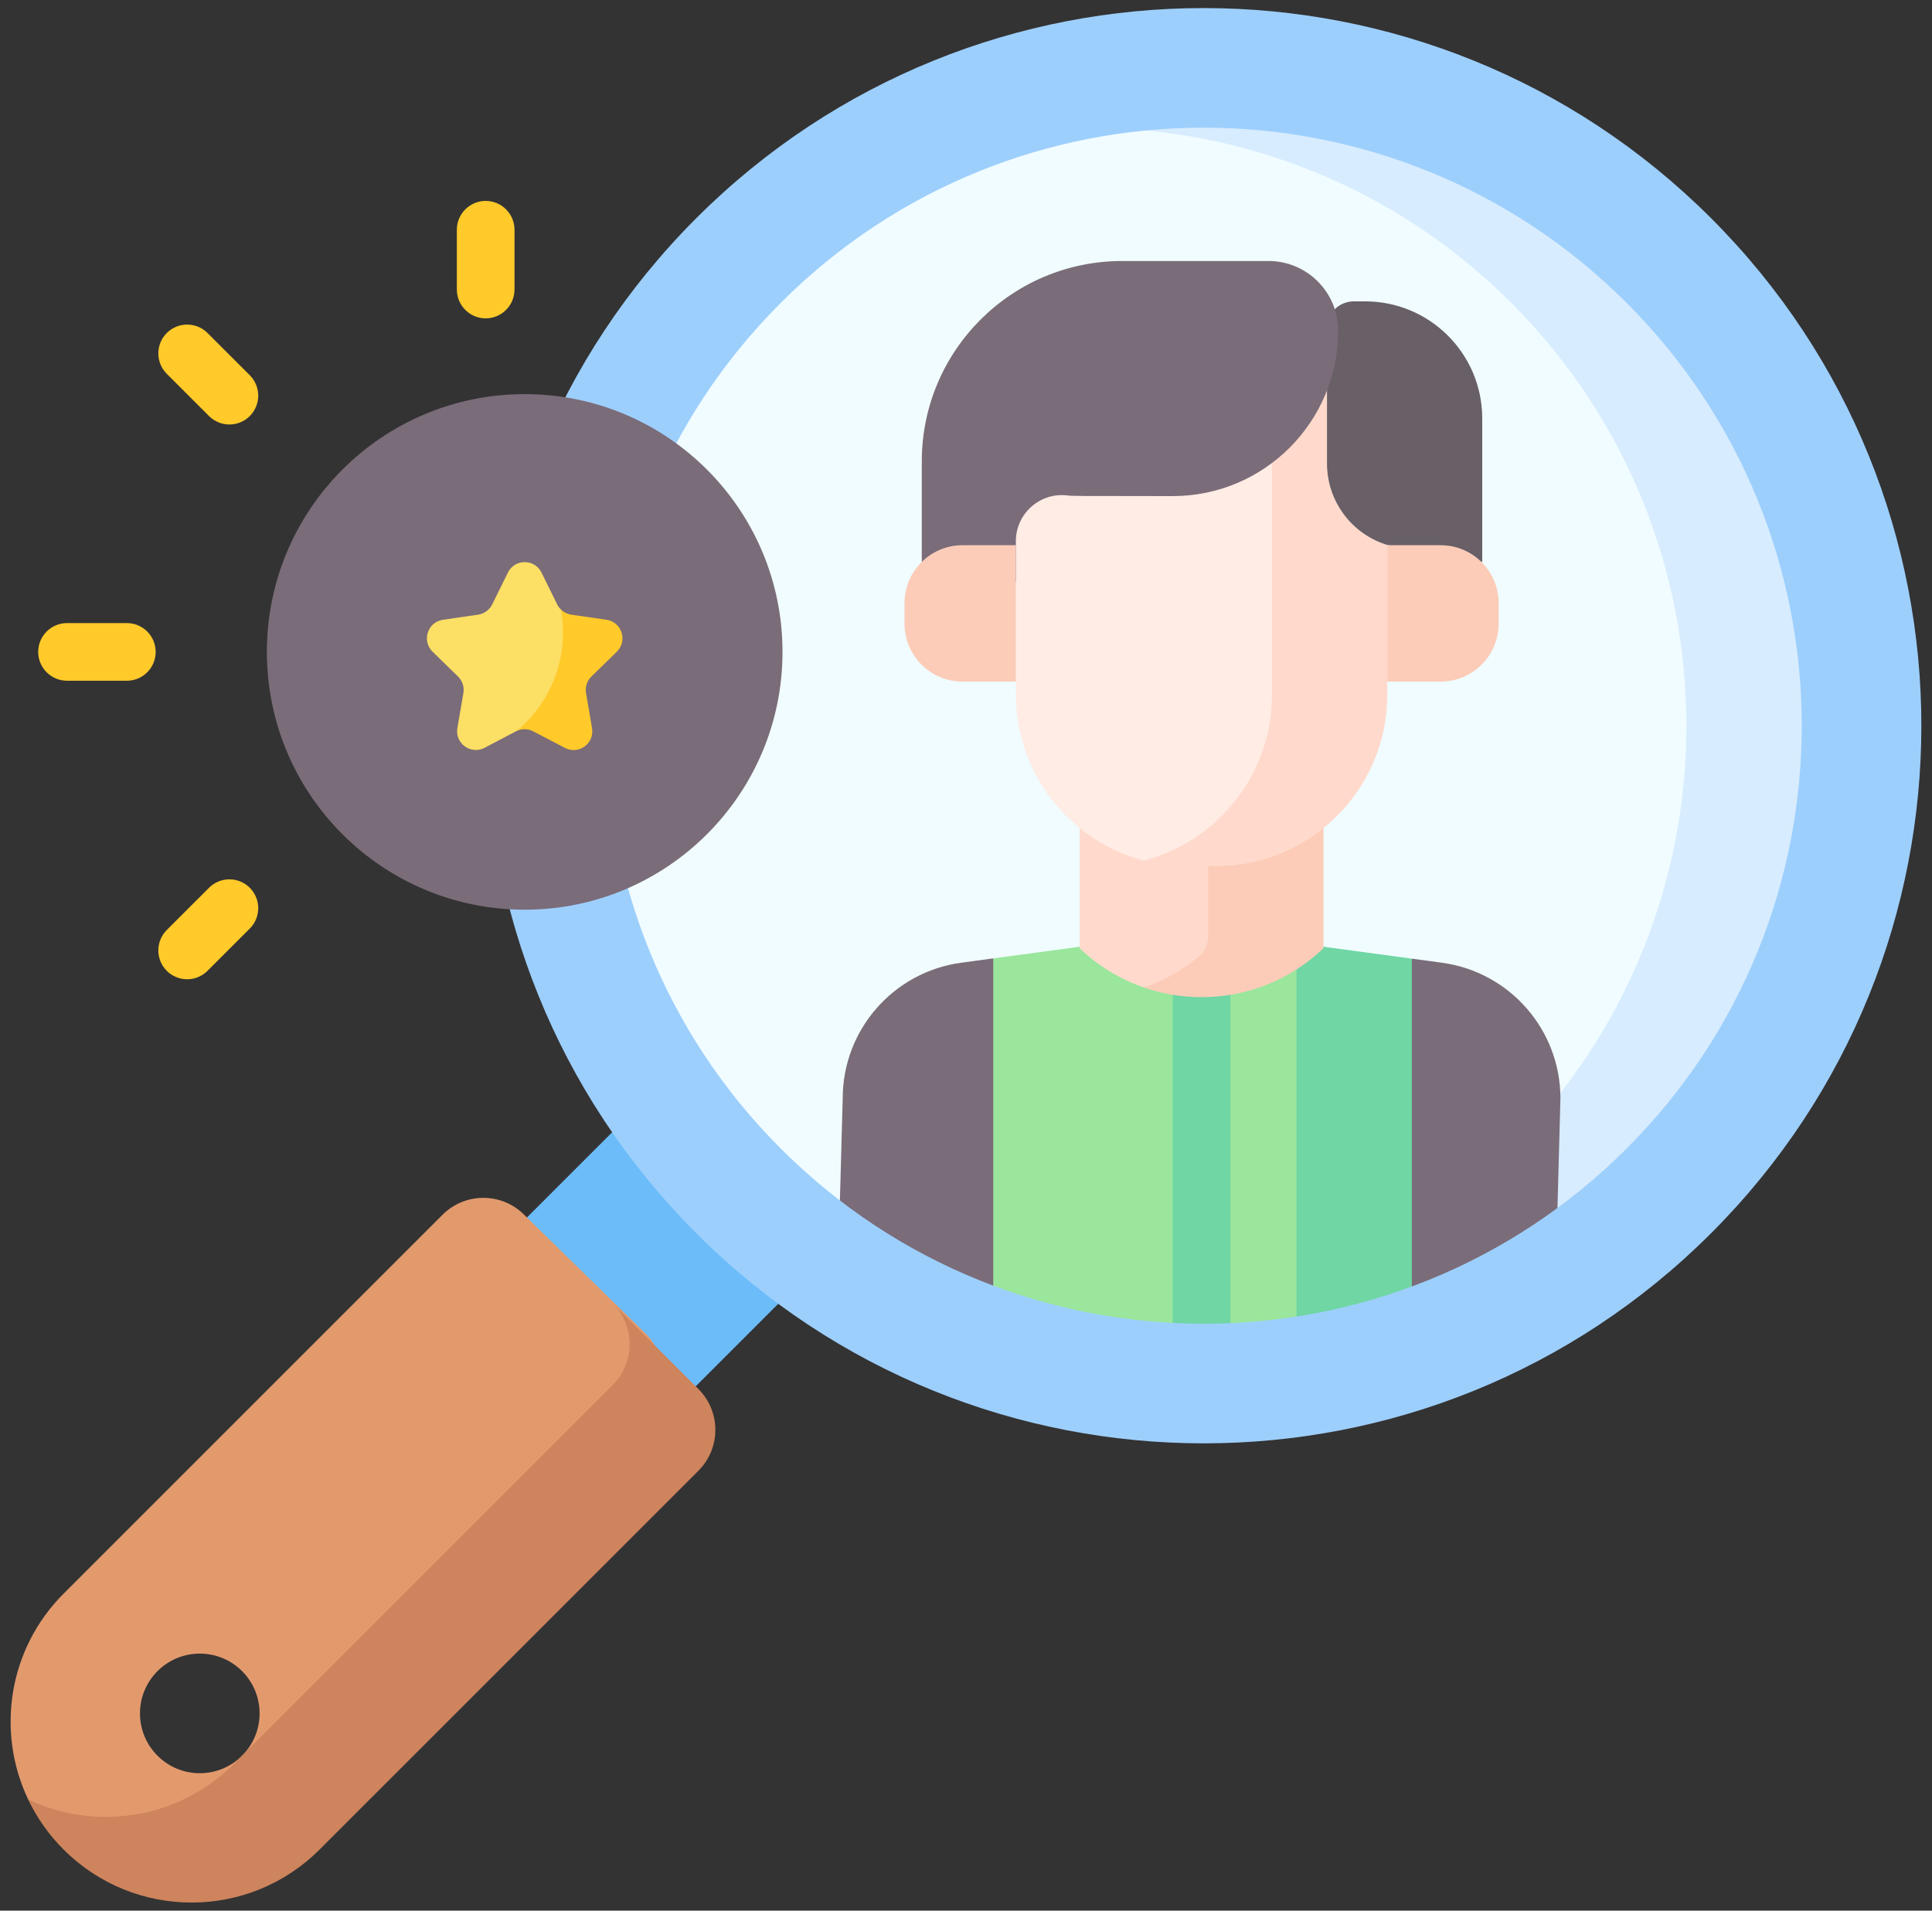
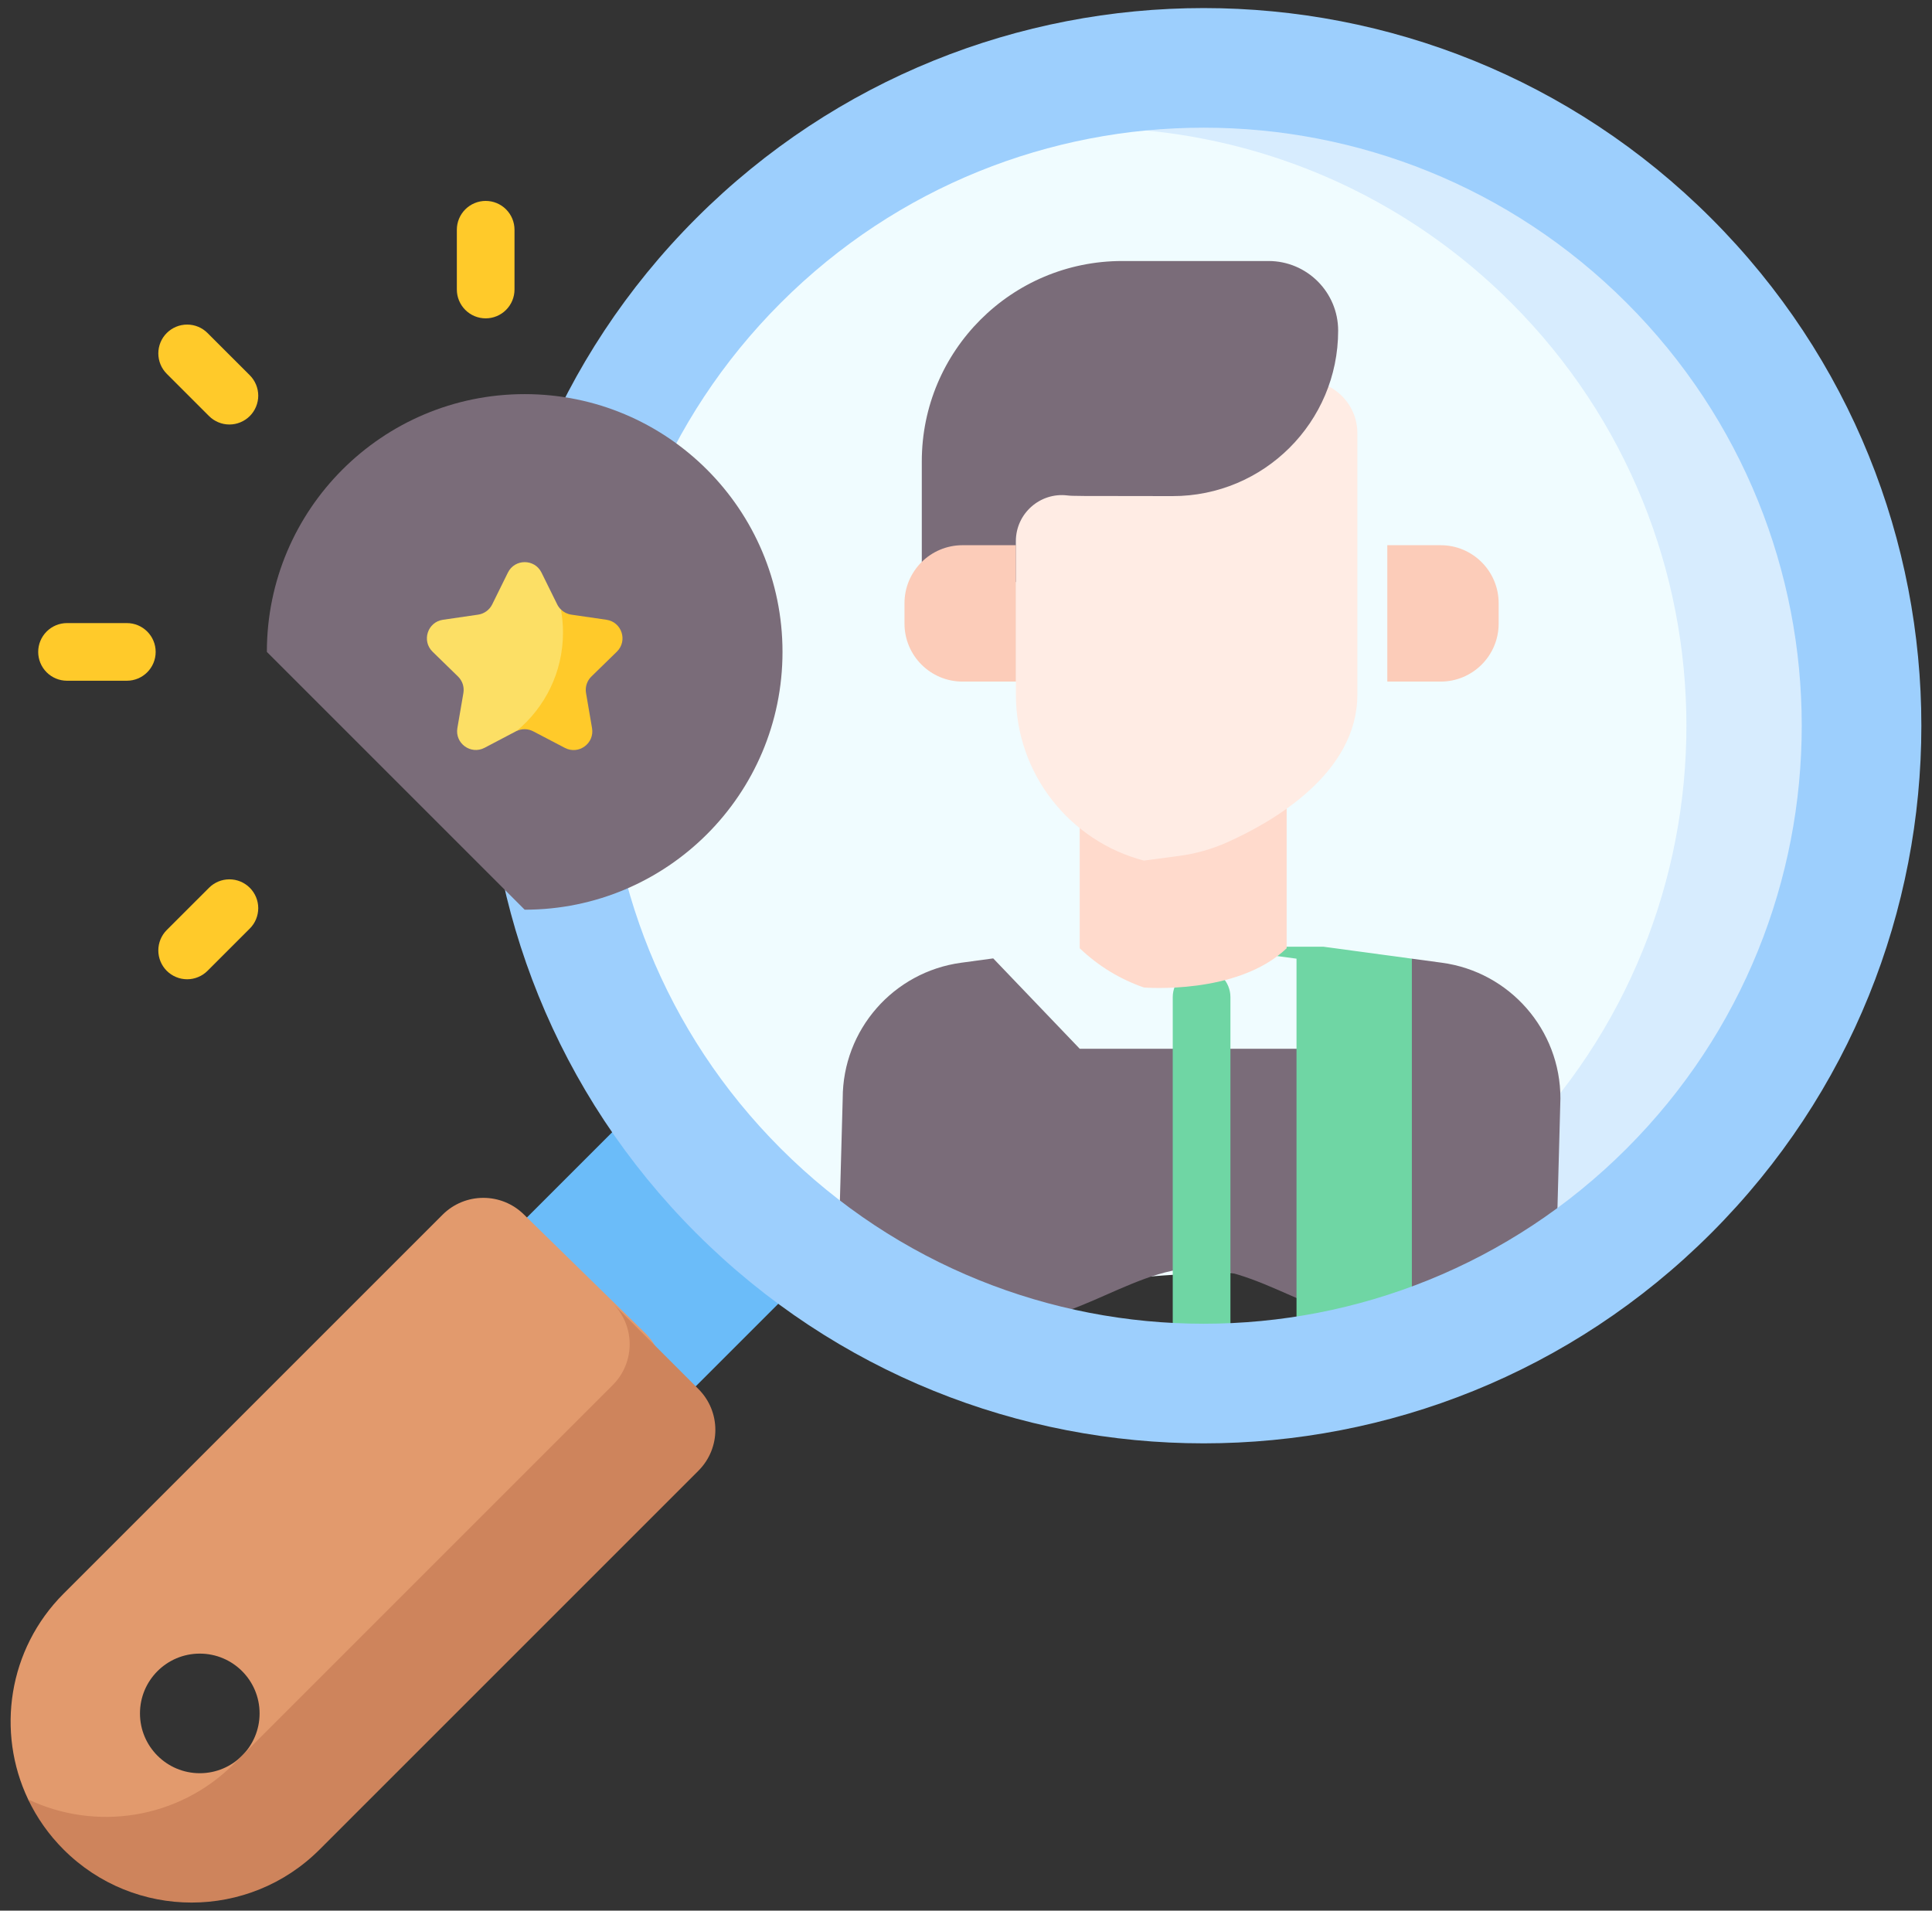
<svg xmlns="http://www.w3.org/2000/svg" width="91" height="90" viewBox="0 0 91 90" fill="none">
  <rect x="0" y="0" width="91" height="90" fill="#333333" stroke="none" />
  <g clip-path="url(#clip0_1938_2146)">
    <path d="M35.675 13.164C47.285 1.555 66.106 1.555 77.716 13.164C89.324 24.773 89.325 43.595 77.716 55.204C76.69 56.231 75.591 57.182 74.427 58.049C69.341 61.837 63.32 59.846 57.27 59.962C50.754 60.087 44.204 62.026 38.754 57.891C37.668 57.067 36.639 56.169 35.675 55.204C24.067 43.595 24.067 24.773 35.675 13.164Z" fill="#F0FCFF" />
    <path d="M77.84 13.291L77.715 13.165C69.049 4.498 56.362 2.302 45.658 6.575C54.6 4.768 64.248 7.332 71.182 14.265C82.183 25.267 82.183 43.103 71.182 54.104C68.509 56.777 65.433 58.8 62.15 60.174C66.505 60.5 70.715 60.814 74.426 58.049C75.638 57.147 76.779 56.154 77.84 55.079C87.475 42.854 87.475 25.515 77.84 13.291Z" fill="#D7ECFE" />
    <path d="M67.914 45.349L66.501 45.158L62.335 49.401H50.856L46.782 45.145L45.277 45.349C42.079 45.781 39.693 48.511 39.693 51.737L39.52 58.038C41.68 59.678 44.068 60.996 46.608 61.948C49.765 63.133 53.093 59.714 56.422 59.726C59.779 59.738 63.139 63.17 66.327 61.988C68.829 61.062 71.185 59.782 73.324 58.188L73.498 51.737C73.498 48.511 71.112 45.781 67.914 45.349Z" fill="#7A6C79" />
-     <path d="M50.858 44.595L46.783 45.145V62.015C51.359 63.731 56.292 64.216 61.07 63.47L63.934 62.055V45.158L62.336 44.595L50.858 44.595Z" fill="#9AE69C" />
    <path d="M62.335 44.595H56.902L61.068 45.158V63.43C62.922 63.141 64.742 62.667 66.501 62.015V45.158L62.335 44.595Z" fill="#6FD6A4" />
    <path d="M56.596 45.613C56.418 45.613 56.241 45.648 56.077 45.717C55.912 45.785 55.762 45.885 55.636 46.011C55.51 46.137 55.41 46.287 55.342 46.452C55.273 46.616 55.238 46.793 55.238 46.971V63.211C55.238 63.351 55.26 63.487 55.299 63.614C56.163 63.657 57.027 63.66 57.891 63.624C57.932 63.494 57.955 63.355 57.955 63.211V46.971C57.955 46.611 57.812 46.266 57.557 46.011C57.302 45.756 56.957 45.613 56.596 45.613Z" fill="#6FD6A4" />
    <path d="M24.818 57.35V63.892L32.77 65.302L36.822 61.25C37.884 60.187 37.884 58.465 36.822 57.402L32.718 53.298C31.655 52.235 29.933 52.235 28.87 53.298L24.818 57.35Z" fill="#6BBCF9" />
    <path d="M32.792 10.281C19.59 23.483 19.59 44.887 32.792 58.088C45.993 71.289 67.397 71.289 80.598 58.088C93.799 44.887 93.799 23.483 80.598 10.281C67.397 -2.92 45.993 -2.92 32.792 10.281ZM36.776 14.265C47.777 3.264 65.613 3.264 76.614 14.265C87.615 25.267 87.615 43.103 76.614 54.104C65.613 65.105 47.777 65.105 36.776 54.104C25.774 43.103 25.774 25.266 36.776 14.265Z" fill="#9DCFFD" />
    <path d="M50.857 35.754V44.668C51.72 45.495 52.751 46.126 53.88 46.516C53.88 46.516 58.285 46.886 60.603 44.668V35.754C59.17 36.953 57.458 37.648 55.614 37.648H55.846C54.003 37.648 52.29 36.953 50.857 35.754Z" fill="#FFDACC" />
-     <path d="M57.348 37.648H56.904V44.117C56.904 44.476 56.751 44.821 56.475 45.051C55.706 45.693 54.827 46.189 53.881 46.516C56.735 47.502 60.018 46.886 62.337 44.668V35.754C60.904 36.953 59.191 37.648 57.348 37.648Z" fill="#FCCCB9" />
    <path d="M63.934 20.405V32.721C63.934 36.454 59.911 38.737 57.788 39.683C57.069 40.002 56.308 40.217 55.528 40.319L53.88 40.538C50.41 39.632 47.85 36.475 47.85 32.721V21.235C47.85 19.41 49.329 17.931 51.153 17.931H61.459C62.826 17.931 63.934 19.039 63.934 20.405Z" fill="#FFECE4" />
-     <path d="M62.87 17.931H57.437C58.804 17.931 59.912 19.039 59.912 20.405V32.721C59.912 36.475 57.351 39.632 53.881 40.538C54.55 40.713 55.238 40.801 55.929 40.8H57.265C61.727 40.8 65.344 37.183 65.344 32.721V20.405C65.344 19.039 64.236 17.931 62.87 17.931Z" fill="#FFDACC" />
-     <path d="M64.301 14.196C67.346 14.196 69.815 16.665 69.815 19.71V26.468L65.384 25.682C63.677 25.182 62.504 23.614 62.504 21.835C62.504 13.376 62.505 15.969 62.504 15.458C62.504 15.293 62.536 15.128 62.599 14.975C62.662 14.822 62.755 14.683 62.872 14.566C62.989 14.448 63.128 14.355 63.281 14.292C63.434 14.229 63.598 14.196 63.763 14.196H64.301Z" fill="#685F67" />
    <path d="M55.222 23.369C50.487 23.363 50.561 23.37 50.261 23.336C48.989 23.189 47.849 24.185 47.849 25.491V27.416H43.418V21.733C43.418 16.52 47.644 12.295 52.856 12.295H59.749C61.56 12.295 63.029 13.763 63.029 15.575C63.029 19.884 59.532 23.375 55.222 23.369Z" fill="#7A6C79" />
    <path d="M65.344 25.682H67.857C69.366 25.682 70.589 26.905 70.589 28.415V29.373C70.589 30.883 69.366 32.106 67.857 32.106H65.344V25.682ZM47.849 25.682H45.336C43.827 25.682 42.603 26.905 42.603 28.415V29.373C42.603 30.883 43.827 32.106 45.336 32.106H47.849V25.682Z" fill="#FCCCB9" />
    <path d="M30.416 62.822L24.69 57.222C23.628 56.159 21.905 56.159 20.843 57.222L2.997 75.067C0.376 77.689 -0.182 81.592 1.325 84.759C1.732 85.614 8.893 88.244 12.571 84.515L30.416 66.669C31.479 65.607 31.479 63.884 30.416 62.822ZM9.41 83.527C7.854 83.527 6.593 82.266 6.593 80.71C6.593 79.154 7.854 77.893 9.41 77.893C10.966 77.893 12.227 79.154 12.227 80.71C12.227 82.266 10.966 83.527 9.41 83.527Z" fill="#E29A6D" />
    <path d="M32.897 65.43L28.861 61.394C29.924 62.456 29.924 64.179 28.861 65.242L11.016 83.087C8.394 85.709 4.491 86.266 1.324 84.759C1.742 85.637 2.308 86.437 2.996 87.123C6.325 90.452 11.723 90.452 15.052 87.123L32.897 69.278C33.96 68.215 33.96 66.493 32.897 65.43Z" fill="#CE845C" />
-     <path d="M24.713 42.851C31.42 42.851 36.857 37.415 36.857 30.708C36.857 24.002 31.42 18.565 24.713 18.565C18.007 18.565 12.57 24.002 12.57 30.708C12.57 37.415 18.007 42.851 24.713 42.851Z" fill="#7A6C79" />
+     <path d="M24.713 42.851C31.42 42.851 36.857 37.415 36.857 30.708C36.857 24.002 31.42 18.565 24.713 18.565C18.007 18.565 12.57 24.002 12.57 30.708Z" fill="#7A6C79" />
    <path d="M27.12 32.021C27.12 32.021 26.556 28.842 26.425 28.715C26.351 28.645 26.29 28.562 26.245 28.47L25.505 26.971C25.182 26.315 24.247 26.315 23.923 26.971L23.183 28.471C23.12 28.599 23.026 28.71 22.91 28.794C22.795 28.878 22.66 28.933 22.519 28.953L20.864 29.194C20.14 29.299 19.851 30.188 20.375 30.699L21.572 31.866C21.675 31.966 21.751 32.089 21.796 32.225C21.84 32.361 21.85 32.506 21.826 32.647L21.543 34.295C21.42 35.016 22.176 35.565 22.824 35.225L24.298 34.45C24.433 34.379 26.409 33.357 26.409 33.357L27.12 32.021Z" fill="#FCDF65" />
    <path d="M29.054 30.698C29.577 30.188 29.288 29.299 28.565 29.194L26.91 28.953C26.725 28.926 26.554 28.841 26.42 28.711C26.484 29.063 26.518 29.425 26.518 29.795C26.518 31.66 25.67 33.326 24.338 34.43C24.461 34.374 24.595 34.346 24.73 34.349C24.865 34.352 24.998 34.387 25.117 34.45L26.607 35.229C27.254 35.568 28.009 35.019 27.886 34.299L27.603 32.647C27.578 32.506 27.589 32.361 27.633 32.225C27.677 32.089 27.754 31.966 27.857 31.866L29.054 30.698Z" fill="#FFCA2A" />
    <path d="M22.876 9.464C22.698 9.464 22.521 9.499 22.356 9.568C22.192 9.636 22.042 9.736 21.916 9.862C21.79 9.988 21.689 10.138 21.621 10.303C21.553 10.467 21.518 10.644 21.518 10.822V13.638C21.518 13.998 21.661 14.343 21.916 14.598C22.17 14.853 22.516 14.996 22.876 14.996C23.236 14.996 23.582 14.853 23.836 14.598C24.091 14.343 24.234 13.998 24.234 13.638V10.822C24.234 10.462 24.091 10.117 23.836 9.862C23.582 9.607 23.236 9.464 22.876 9.464ZM9.845 41.819L7.854 43.809C7.728 43.935 7.628 44.085 7.56 44.25C7.492 44.415 7.457 44.591 7.457 44.77C7.457 44.948 7.492 45.124 7.56 45.289C7.628 45.454 7.728 45.604 7.854 45.73C7.981 45.856 8.13 45.956 8.295 46.024C8.46 46.093 8.636 46.128 8.815 46.128C8.993 46.128 9.17 46.093 9.334 46.024C9.499 45.956 9.649 45.856 9.775 45.73L11.766 43.739C11.892 43.613 11.992 43.464 12.06 43.299C12.128 43.134 12.163 42.957 12.164 42.779C12.164 42.601 12.128 42.424 12.06 42.259C11.992 42.095 11.892 41.945 11.766 41.819C11.64 41.693 11.49 41.593 11.325 41.524C11.16 41.456 10.984 41.421 10.805 41.421C10.627 41.421 10.45 41.456 10.286 41.524C10.121 41.593 9.971 41.693 9.845 41.819ZM9.775 15.687C9.649 15.561 9.499 15.46 9.334 15.392C9.17 15.324 8.993 15.289 8.815 15.289C8.636 15.289 8.46 15.324 8.295 15.392C8.13 15.461 7.981 15.561 7.854 15.687C7.6 15.941 7.457 16.287 7.457 16.647C7.457 17.007 7.6 17.353 7.854 17.607L9.845 19.598C9.971 19.724 10.121 19.824 10.286 19.892C10.45 19.961 10.627 19.996 10.805 19.996C10.984 19.996 11.16 19.961 11.325 19.892C11.49 19.824 11.64 19.724 11.766 19.598C11.892 19.472 11.992 19.322 12.06 19.157C12.128 18.992 12.164 18.816 12.164 18.637C12.163 18.459 12.128 18.283 12.06 18.118C11.992 17.953 11.892 17.803 11.766 17.677L9.775 15.687ZM5.974 29.35H3.157C2.797 29.35 2.451 29.493 2.197 29.748C1.942 30.003 1.799 30.348 1.799 30.708C1.799 31.068 1.942 31.414 2.197 31.669C2.451 31.923 2.797 32.066 3.157 32.066H5.974C6.724 32.066 7.332 31.458 7.332 30.708C7.332 29.958 6.724 29.35 5.974 29.35Z" fill="#FFCA2A" />
  </g>
  <defs>
    <clipPath id="clip0_1938_2146">
      <rect width="90" height="90" fill="white" transform="translate(0.5)" />
    </clipPath>
  </defs>
</svg>